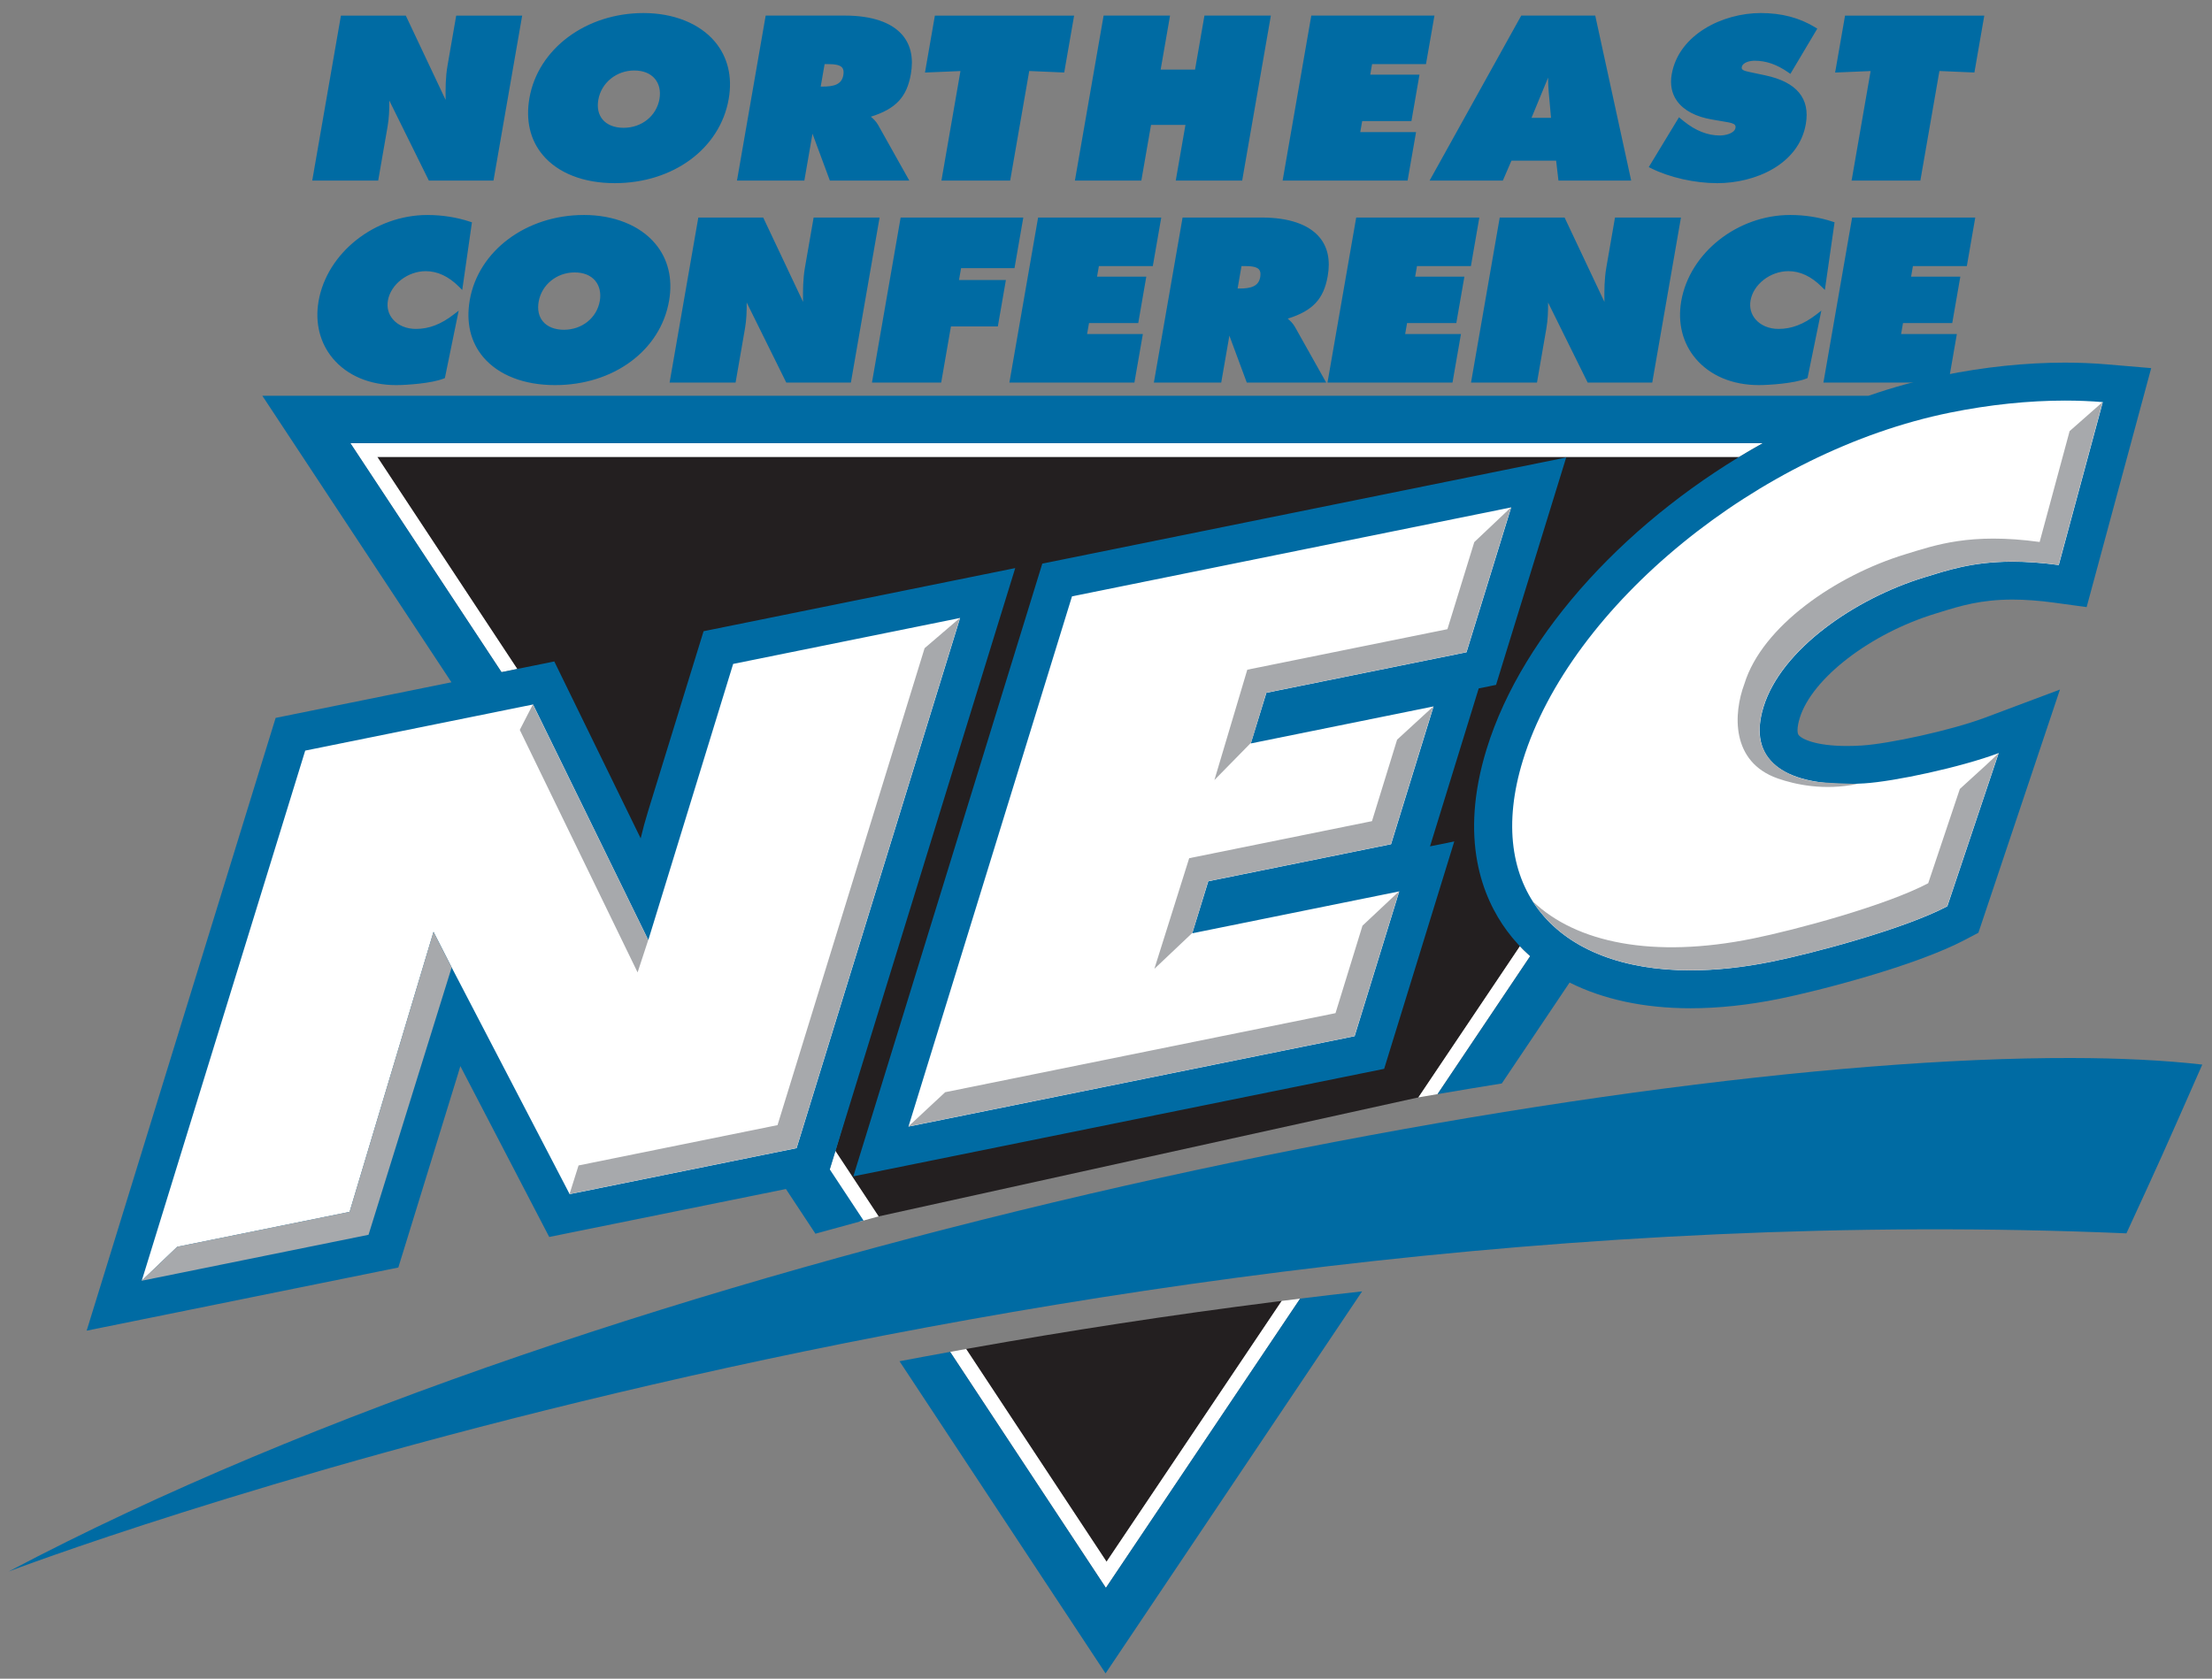
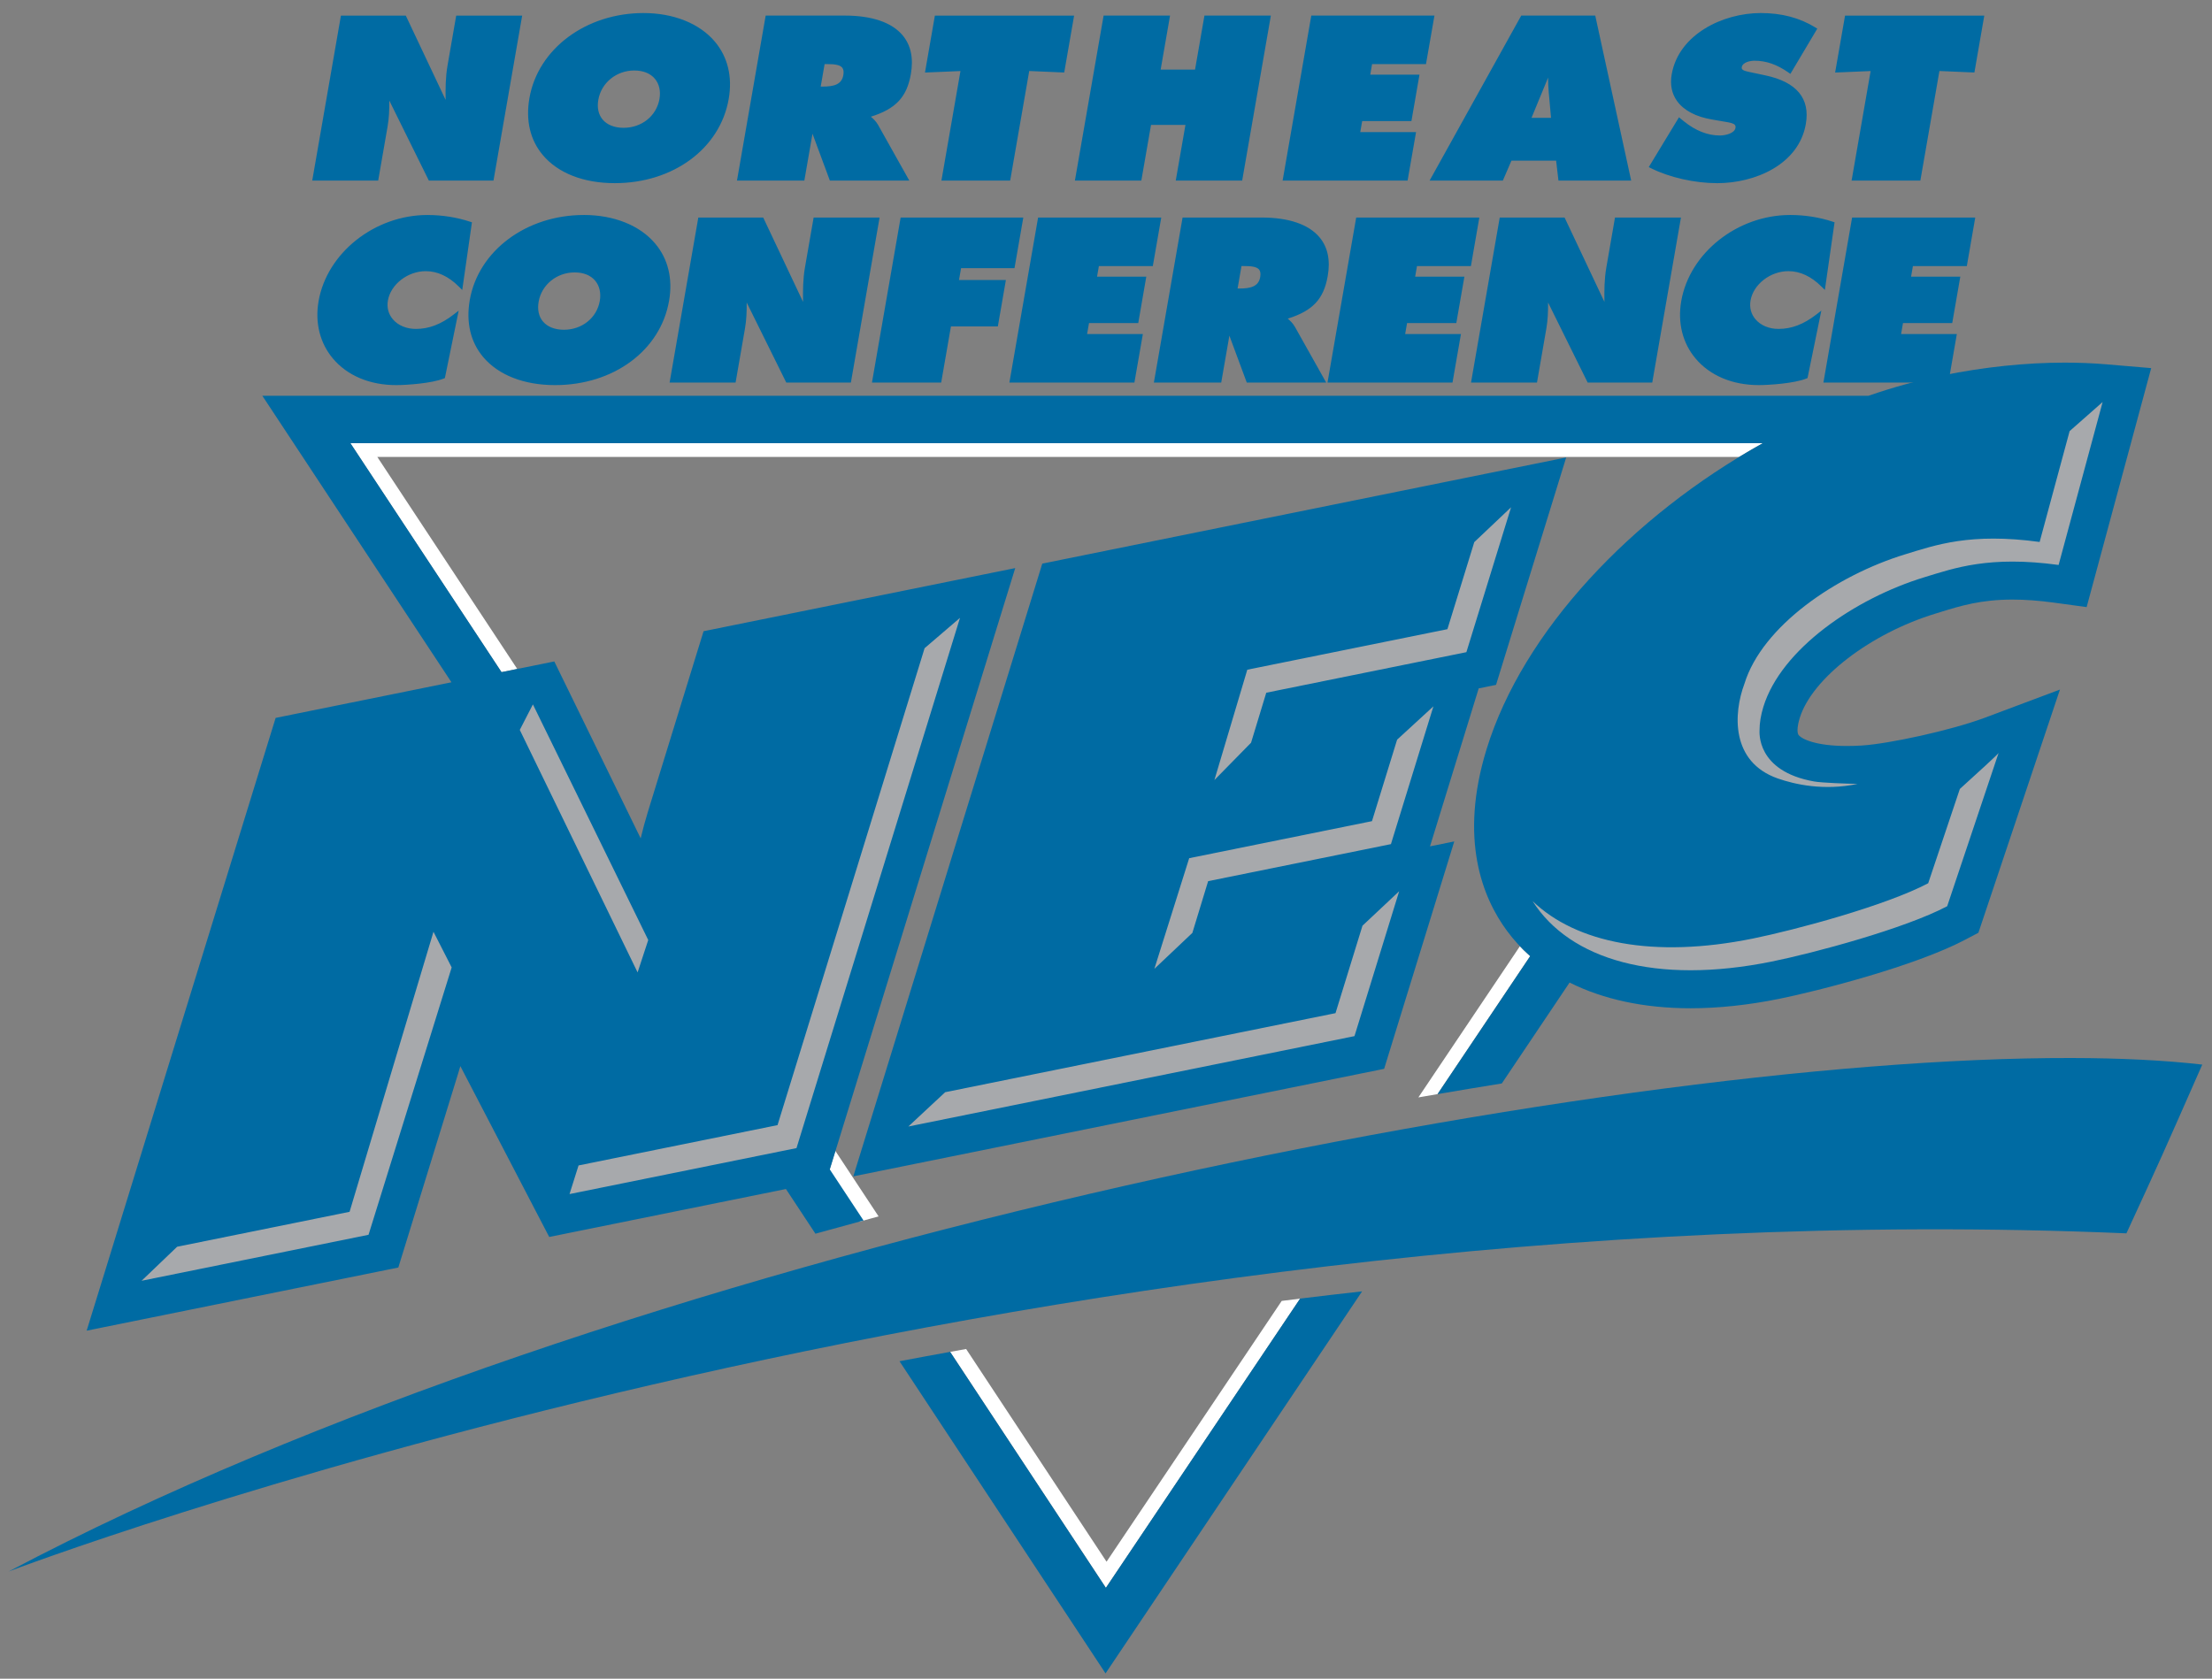
<svg xmlns="http://www.w3.org/2000/svg" width="247" height="187.49" viewBox="0 0 247 187.49">
  <rect x="0" y="0" width="247" height="187.49" fill="#808080" stroke="none" />
  <g transform="matrix(1.333 0 0 -1.333 -408.29 549.32)">
-     <path d="m337.9 373.81 11.722-17.764 10.799-18.561 6.107 20.684 23.71 5.085-13.966-47.59 3.623-5.489 45.214 9.971 8.505 12.665s-2.104 10.44 0.006 15.59c3.067 9.949 18.359 25.409 18.359 25.409h-114.08zm75.76-70.715c-0.166-0.021-0.331-0.042-0.497-0.063-8.969-1.134-17.531-2.467-25.551-3.895-0.129-0.023-0.259-0.046-0.388-0.069l11.763-17.824 14.673 21.851z" fill="#231f20" />
    <path d="m335.64 374.96 1.219-1.847 9.709-14.711 1.731-2.625 1.323 0.268-11.722 17.764h114.08c0.052 0.032 0.105 0.062 0.157 0.094 0.135 0.081 0.27 0.163 0.406 0.243 0.073 0.043 0.146 0.087 0.22 0.13 0.149 0.087 0.298 0.173 0.447 0.259 0.05 0.029 0.1 0.057 0.149 0.085 0.2 0.114 0.401 0.228 0.602 0.34h-116.1-2.213zm97.973-42.151-8.505-12.665c-0.07-0.012 1.105 0.191 1.761 0.303-0.053-9e-3 -0.106-0.017-0.158-0.026l7.762 11.561c-0.094 0.083-0.186 0.166-0.277 0.25-0.021 0.02-0.041 0.04-0.062 0.06-0.072 0.068-0.143 0.136-0.214 0.205-0.037 0.036-0.073 0.073-0.11 0.11-0.054 0.054-0.108 0.109-0.161 0.164-0.012 0.013-0.024 0.025-0.037 0.038zm-57.341-17.147-0.217-0.705-0.259-0.844-0.144-0.463 2.591-3.924c0.672 0.182 1.774 0.479 1.651 0.447l-3.623 5.489zm38.933-12.376c-0.516-0.063-1.03-0.127-1.544-0.192l-14.673-21.851-11.763 17.823c-0.448-0.08-0.894-0.161-1.339-0.242l12.063-18.278 0.984-1.494 0.998 1.487 15.274 22.748zm-1.544-0.192c-0.165-0.021-0.332-0.041-0.497-0.062v-0.001c0.166 0.021 0.331 0.042 0.497 0.063z" fill="#fff" />
    <path d="m479.29 381.71c-3.307 0-6.762-0.361-10.267-1.071-2.083-0.422-4.162-0.998-6.214-1.708h-1.706-123.24-2.213-7.38l4.065-6.158 1.219-1.849 10.025-15.189 0.533-0.809-12.879-2.609-1.849-0.375-0.557-1.803-13.696-44.426-1.578-5.112 5.246 1.062 19.012 3.853 1.849 0.375 0.557 1.802 4.449 14.436c0.066 0.213 0.13 0.426 0.19 0.637l6.341-12.192 1.105-2.123 2.345 0.476 17.483 3.542 2.471-3.744c1.336 0.372 2.681 0.74 4.03 1.105l-2.827 4.283 0.261 0.844 13.696 44.426 1.578 5.112-5.243-1.062-19.014-3.853-1.85-0.375-0.557-1.803-4.104-13.314c-0.232-0.756-0.433-1.5-0.608-2.238l-6.158 12.614-1.078 2.208-2.408-0.488-2.01-0.407-1.731 2.625-9.709 14.711-1.219 1.847h2.213 116.1c-11.016-6.12-20.103-15.788-23.136-25.623-2.323-7.537-0.357-12.445 1.702-15.233 0.57-0.773 1.222-1.481 1.948-2.123l-7.762-11.561c1.807 0.31 3.603 0.607 5.383 0.894l5.678 8.455c2.812-1.41 6.249-2.155 10.128-2.155 2.34 0 4.846 0.267 7.446 0.794 3.273 0.663 11.38 2.743 15.546 4.941l1.127 0.592 0.404 1.207 4.305 12.841 2.121 6.328-6.249-2.344c-2.928-1.098-8.139-2.207-10.349-2.344-0.431-0.027-0.85-0.04-1.245-0.04-2.666 0-3.817 0.605-4.053 0.926-0.111 0.149-0.15 0.61 0.098 1.418 1.024 3.322 5.914 7.084 11.375 8.749l0.456 0.141c1.647 0.508 3.348 1.033 5.994 1.033 1.056 0 2.213-0.084 3.442-0.252l2.767-0.378 0.729 2.697 3.687 13.652 0.992 3.674-3.791 0.321c-1.096 0.093-2.247 0.139-3.419 0.139zm0.511-58.263c-39.934 0.077-121.83-16.103-172.78-43.022 0 0 84.635 32.301 177.4 28.33 2.913 6.323 2.913 6.322 6.354 14.14-3.152 0.362-6.835 0.544-10.966 0.552z" fill="#006ba3" />
-     <path d="m360.2 411c-4.82 0-8.841-2.998-9.558-7.128-0.324-1.863 0.062-3.512 1.119-4.767 1.278-1.52 3.421-2.358 6.031-2.358 4.899 0 8.824 2.901 9.545 7.056 0.323 1.855-0.077 3.516-1.16 4.802-1.28 1.522-3.459 2.395-5.977 2.395zm93.583 0c-3.179 0-6.871-1.799-7.452-5.133-0.149-0.857-0.002-1.606 0.437-2.225 0.565-0.797 1.588-1.338 2.958-1.566l1.187-0.204c0.272-0.048 0.613-0.106 0.724-0.264 0.015-0.021 0.06-0.085 0.035-0.23-0.081-0.464-0.849-0.637-1.314-0.637-1.017 0-2.026 0.4-3.003 1.185l-0.416 0.34-2.531-4.173 0.192-0.097c1.539-0.771 3.663-1.25 5.544-1.25 3.158 0 6.829 1.55 7.421 4.956 0.373 2.148-0.768 3.52-3.394 4.077l-1.308 0.277c-0.483 0.099-0.704 0.185-0.666 0.401 0.075 0.433 0.715 0.548 1.081 0.548 0.96 0 1.857-0.311 2.818-0.979l0.176-0.123 2.253 3.79-0.167 0.103c-1.323 0.81-2.819 1.204-4.573 1.204zm-118.93-0.214-2.404-13.825h5.525l0.787 4.528c0.126 0.718 0.15 1.407 0.145 2.177l3.313-6.705h5.413l2.404 13.825h-5.527l-0.727-4.188c-0.167-0.962-0.173-1.931-0.158-2.877l-3.337 7.065h-5.435zm35.58 0-2.404-13.825h5.643l0.683 3.929 1.456-3.929h6.655l-2.613 4.661c-0.182 0.316-0.408 0.526-0.608 0.693 2.097 0.658 3.015 1.647 3.35 3.573 0.233 1.334-0.002 2.427-0.693 3.251-0.908 1.079-2.577 1.648-4.83 1.648h-6.639zm14.174 0-0.829-4.771 2.972 0.126-1.594-9.18h5.758l1.597 9.183 2.931-0.126 0.829 4.768h-11.665zm14.134 0-2.404-13.825h5.564l0.812 4.665h2.883l-0.812-4.665h5.564l2.404 13.825h-5.564l-0.787-4.523h-2.881l0.787 4.523h-5.565zm17.398 0-2.402-13.825h10.469l0.709 4.066h-4.674l0.161 0.92h4.125l0.675 3.889h-4.123l0.152 0.885h4.516l0.709 4.065h-10.317zm17.587 0-7.677-13.825h6.136l0.722 1.674h3.741l0.196-1.674h6.092l-3.01 13.825h-6.201zm27.125 0-0.831-4.771 2.974 0.126-1.595-9.18h5.76l1.597 9.183 2.931-0.126 0.828 4.768h-11.663zm-85.482-4.065h0.245c0.485 0 1.013-0.034 1.226-0.289 0.116-0.137 0.148-0.346 0.098-0.637-0.138-0.794-0.804-0.957-1.759-0.957h-0.136l0.327 1.882zm-15.938-0.535c0.744 0 1.339-0.239 1.72-0.691 0.364-0.433 0.5-1.034 0.385-1.693-0.247-1.423-1.484-2.418-3.009-2.418-0.752 0-1.375 0.246-1.749 0.69-0.354 0.421-0.48 0.994-0.363 1.66 0.246 1.422 1.515 2.454 3.016 2.454zm76.545-0.598c2e-3 -0.405 0.013-0.813 0.053-1.216l0.193-2.153h-1.636l1.39 3.369zm-93.872-11.508c-4.412 0-8.42-3.17-9.123-7.217-0.314-1.807 0.111-3.513 1.197-4.805 1.21-1.44 3.094-2.232 5.303-2.232 0.822 0 2.965 0.138 3.98 0.549l0.1 0.041 1.156 5.648-0.422-0.325c-1.067-0.823-2.072-1.206-3.164-1.206-0.794 0-1.499 0.297-1.934 0.816-0.367 0.438-0.51 0.979-0.407 1.569 0.236 1.354 1.659 2.455 3.173 2.455 0.976 0 1.909-0.436 2.772-1.296l0.281-0.28 0.812 5.669-0.158 0.051c-1.108 0.369-2.34 0.562-3.564 0.562zm13.099 0c-4.821 0-8.839-2.997-9.558-7.128-0.324-1.863 0.064-3.513 1.119-4.768 1.28-1.52 3.42-2.358 6.029-2.358 4.899 0 8.825 2.902 9.548 7.058 0.323 1.855-0.08 3.516-1.163 4.802-1.279 1.522-3.457 2.395-5.975 2.395zm101.05 0c-4.414 0-8.42-3.17-9.124-7.217-0.314-1.807 0.111-3.513 1.198-4.805 1.21-1.439 3.092-2.231 5.301-2.231 0.823 0 2.965 0.136 3.98 0.548l0.1 0.041 1.157 5.65-0.422-0.328c-1.068-0.822-2.074-1.204-3.166-1.204-0.794 0-1.499 0.296-1.935 0.816-0.368 0.438-0.508 0.981-0.406 1.569 0.235 1.353 1.657 2.455 3.171 2.455 0.978 0 1.911-0.436 2.774-1.296l0.28-0.278 0.812 5.668-0.157 0.051c-1.107 0.369-2.341 0.562-3.564 0.562zm-91.462-0.214-2.405-13.825h5.527l0.787 4.528c0.125 0.72 0.149 1.407 0.144 2.177l3.315-6.705h5.413l2.404 13.825h-5.525l-0.728-4.189c-0.167-0.962-0.174-1.931-0.158-2.877l-3.337 7.066h-5.435zm16.948 0-2.402-13.827h5.799l0.817 4.704h3.929l0.675 3.888h-3.929l0.174 0.992h4.475l0.738 4.244h-10.277zm11.515 0-2.404-13.825h10.472l0.708 4.065h-4.671l0.16 0.921h4.125l0.674 3.888h-4.125l0.154 0.885h4.516l0.708 4.066h-10.315zm12.103 0-2.404-13.825h5.641l0.684 3.927 1.456-3.927h6.653l-2.615 4.66c-0.181 0.316-0.406 0.527-0.606 0.694 2.099 0.657 3.015 1.644 3.35 3.571 0.233 1.335 4.6e-4 2.428-0.693 3.251-0.908 1.08-2.578 1.649-4.831 1.649h-6.636zm14.544 0-2.404-13.825h10.471l0.708 4.065h-4.673l0.16 0.921h4.125l0.677 3.888h-4.125l0.154 0.885h4.516l0.706 4.066h-10.314zm12.023 0-2.404-13.825h5.525l0.785 4.528c0.124 0.715 0.15 1.422 0.145 2.177l3.315-6.705h5.411l2.404 13.825h-5.525l-0.727-4.189c-0.167-0.962-0.173-1.932-0.158-2.878l-3.337 7.068h-5.435zm29.52 0-2.404-13.827h10.471l0.706 4.066h-4.671l0.16 0.921h4.125l0.677 3.889h-4.125l0.154 0.883h4.516l0.706 4.066h-10.314zm-51.152-4.066h0.243c0.488 0 1.014-0.033 1.228-0.287 0.115-0.137 0.147-0.347 0.097-0.637-0.138-0.794-0.804-0.958-1.759-0.958h-0.135l0.327 1.882zm-55.859-0.533c0.744 0 1.338-0.239 1.718-0.691 0.365-0.433 0.501-1.036 0.388-1.695-0.248-1.423-1.487-2.418-3.012-2.418-0.752 0-1.373 0.246-1.748 0.69-0.353 0.42-0.479 0.994-0.363 1.66 0.247 1.423 1.516 2.455 3.016 2.455zm83.058-15.505-5.244-1.062-36.792-7.456-1.85-0.375-0.555-1.803-13.696-44.424-1.578-5.112 5.244 1.062 37.373 7.572 1.85 0.375 0.555 1.803 3.743 12.138 1.576 5.112-2.032-0.412 3.328 10.796 0.751 2.439 1.452 0.294 0.555 1.803 3.744 12.138 1.576 5.112zm-17.093-69.867c-1.745-0.194-3.476-0.397-5.193-0.606l-15.274-22.749-0.998-1.487-0.984 1.494-12.063 18.278c-1.43-0.26-2.847-0.519-4.241-0.785l12.987-19.68 0.987-1.494 3.286-4.981 3.327 4.954 0.996 1.485 17.169 25.57z" fill="#006ba3" />
-     <path d="m479.29 378.53c-3.037 0-6.322-0.336-9.637-1.008-16.038-3.25-31.789-16.164-35.785-29.125-3.297-10.691 2.709-17.607 14.041-17.607 2.096 0 4.377 0.238 6.813 0.731 3.555 0.721 11.122 2.751 14.697 4.636l4.304 12.839c-3.177-1.191-8.737-2.382-11.268-2.539-0.496-0.032-0.977-0.047-1.441-0.047-5.216 0-8.375 1.968-6.99 6.458 1.49 4.831 7.676 9.08 13.482 10.852 1.882 0.573 3.988 1.311 7.377 1.311 1.134 0 2.413-0.083 3.872-0.281l3.687 13.651c-1.011 0.086-2.066 0.129-3.151 0.129zm-46.405-8.949-36.792-7.456-13.698-44.426 37.374 7.573 3.741 12.136-17.342-3.513 1.343 4.359 15.312 3.104 3.561 11.547-15.312-3.103 1.307 4.244 16.764 3.396 3.743 12.138zm-46.162-9.265-19.014-3.851-6.308-20.534-0.801-2.606-7.211 14.748-2.442 4.994-0.753-0.152-4.197-0.851-14.136-2.862-13.693-44.417 2.971 2.842 14.443 2.927 7.028 23.464 1.523-2.987 9.88-18.992 16.226 3.289 2.785 0.564 0.511 1.654 13.187 42.772z" fill="#fff" />
+     <path d="m360.2 411c-4.82 0-8.841-2.998-9.558-7.128-0.324-1.863 0.062-3.512 1.119-4.767 1.278-1.52 3.421-2.358 6.031-2.358 4.899 0 8.824 2.901 9.545 7.056 0.323 1.855-0.077 3.516-1.16 4.802-1.28 1.522-3.459 2.395-5.977 2.395zm93.583 0c-3.179 0-6.871-1.799-7.452-5.133-0.149-0.857-0.002-1.606 0.437-2.225 0.565-0.797 1.588-1.338 2.958-1.566l1.187-0.204c0.272-0.048 0.613-0.106 0.724-0.264 0.015-0.021 0.06-0.085 0.035-0.23-0.081-0.464-0.849-0.637-1.314-0.637-1.017 0-2.026 0.4-3.003 1.185l-0.416 0.34-2.531-4.173 0.192-0.097c1.539-0.771 3.663-1.25 5.544-1.25 3.158 0 6.829 1.55 7.421 4.956 0.373 2.148-0.768 3.52-3.394 4.077l-1.308 0.277c-0.483 0.099-0.704 0.185-0.666 0.401 0.075 0.433 0.715 0.548 1.081 0.548 0.96 0 1.857-0.311 2.818-0.979l0.176-0.123 2.253 3.79-0.167 0.103c-1.323 0.81-2.819 1.204-4.573 1.204zm-118.93-0.214-2.404-13.825h5.525l0.787 4.528c0.126 0.718 0.15 1.407 0.145 2.177l3.313-6.705h5.413l2.404 13.825h-5.527l-0.727-4.188c-0.167-0.962-0.173-1.931-0.158-2.877l-3.337 7.065h-5.435zm35.58 0-2.404-13.825h5.643l0.683 3.929 1.456-3.929h6.655l-2.613 4.661c-0.182 0.316-0.408 0.526-0.608 0.693 2.097 0.658 3.015 1.647 3.35 3.573 0.233 1.334-0.002 2.427-0.693 3.251-0.908 1.079-2.577 1.648-4.83 1.648h-6.639zm14.174 0-0.829-4.771 2.972 0.126-1.594-9.18h5.758l1.597 9.183 2.931-0.126 0.829 4.768h-11.665zm14.134 0-2.404-13.825h5.564l0.812 4.665h2.883l-0.812-4.665h5.564l2.404 13.825h-5.564l-0.787-4.523h-2.881l0.787 4.523h-5.565zm17.398 0-2.402-13.825h10.469l0.709 4.066h-4.674l0.161 0.92h4.125l0.675 3.889h-4.123l0.152 0.885h4.516l0.709 4.065h-10.317zm17.587 0-7.677-13.825h6.136l0.722 1.674h3.741l0.196-1.674h6.092l-3.01 13.825h-6.201zm27.125 0-0.831-4.771 2.974 0.126-1.595-9.18h5.76l1.597 9.183 2.931-0.126 0.828 4.768h-11.663zm-85.482-4.065h0.245c0.485 0 1.013-0.034 1.226-0.289 0.116-0.137 0.148-0.346 0.098-0.637-0.138-0.794-0.804-0.957-1.759-0.957h-0.136l0.327 1.882zm-15.938-0.535c0.744 0 1.339-0.239 1.72-0.691 0.364-0.433 0.5-1.034 0.385-1.693-0.247-1.423-1.484-2.418-3.009-2.418-0.752 0-1.375 0.246-1.749 0.69-0.354 0.421-0.48 0.994-0.363 1.66 0.246 1.422 1.515 2.454 3.016 2.454zm76.545-0.598c2e-3 -0.405 0.013-0.813 0.053-1.216l0.193-2.153h-1.636l1.39 3.369zm-93.872-11.508c-4.412 0-8.42-3.17-9.123-7.217-0.314-1.807 0.111-3.513 1.197-4.805 1.21-1.44 3.094-2.232 5.303-2.232 0.822 0 2.965 0.138 3.98 0.549l0.1 0.041 1.156 5.648-0.422-0.325c-1.067-0.823-2.072-1.206-3.164-1.206-0.794 0-1.499 0.297-1.934 0.816-0.367 0.438-0.51 0.979-0.407 1.569 0.236 1.354 1.659 2.455 3.173 2.455 0.976 0 1.909-0.436 2.772-1.296l0.281-0.28 0.812 5.669-0.158 0.051c-1.108 0.369-2.34 0.562-3.564 0.562zm13.099 0c-4.821 0-8.839-2.997-9.558-7.128-0.324-1.863 0.064-3.513 1.119-4.768 1.28-1.52 3.42-2.358 6.029-2.358 4.899 0 8.825 2.902 9.548 7.058 0.323 1.855-0.08 3.516-1.163 4.802-1.279 1.522-3.457 2.395-5.975 2.395zm101.05 0c-4.414 0-8.42-3.17-9.124-7.217-0.314-1.807 0.111-3.513 1.198-4.805 1.21-1.439 3.092-2.231 5.301-2.231 0.823 0 2.965 0.136 3.98 0.548l0.1 0.041 1.157 5.65-0.422-0.328c-1.068-0.822-2.074-1.204-3.166-1.204-0.794 0-1.499 0.296-1.935 0.816-0.368 0.438-0.508 0.981-0.406 1.569 0.235 1.353 1.657 2.455 3.171 2.455 0.978 0 1.911-0.436 2.774-1.296l0.28-0.278 0.812 5.668-0.157 0.051c-1.107 0.369-2.341 0.562-3.564 0.562zm-91.462-0.214-2.405-13.825h5.527l0.787 4.528c0.125 0.72 0.149 1.407 0.144 2.177l3.315-6.705h5.413l2.404 13.825h-5.525l-0.728-4.189c-0.167-0.962-0.174-1.931-0.158-2.877l-3.337 7.066h-5.435zm16.948 0-2.402-13.827h5.799l0.817 4.704h3.929l0.675 3.888h-3.929l0.174 0.992h4.475l0.738 4.244h-10.277zm11.515 0-2.404-13.825h10.472l0.708 4.065h-4.671l0.16 0.921h4.125l0.674 3.888h-4.125l0.154 0.885h4.516l0.708 4.066h-10.315zm12.103 0-2.404-13.825h5.641l0.684 3.927 1.456-3.927h6.653l-2.615 4.66c-0.181 0.316-0.406 0.527-0.606 0.694 2.099 0.657 3.015 1.644 3.35 3.571 0.233 1.335 4.6e-4 2.428-0.693 3.251-0.908 1.08-2.578 1.649-4.831 1.649h-6.636zm14.544 0-2.404-13.825h10.471l0.708 4.065h-4.673l0.16 0.921h4.125l0.677 3.888h-4.125l0.154 0.885h4.516l0.706 4.066h-10.314zm12.023 0-2.404-13.825h5.525l0.785 4.528c0.124 0.715 0.15 1.422 0.145 2.177l3.315-6.705h5.411l2.404 13.825h-5.525l-0.727-4.189c-0.167-0.962-0.173-1.932-0.158-2.878l-3.337 7.068h-5.435m29.52 0-2.404-13.827h10.471l0.706 4.066h-4.671l0.16 0.921h4.125l0.677 3.889h-4.125l0.154 0.883h4.516l0.706 4.066h-10.314zm-51.152-4.066h0.243c0.488 0 1.014-0.033 1.228-0.287 0.115-0.137 0.147-0.347 0.097-0.637-0.138-0.794-0.804-0.958-1.759-0.958h-0.135l0.327 1.882zm-55.859-0.533c0.744 0 1.338-0.239 1.718-0.691 0.365-0.433 0.501-1.036 0.388-1.695-0.248-1.423-1.487-2.418-3.012-2.418-0.752 0-1.373 0.246-1.748 0.69-0.353 0.42-0.479 0.994-0.363 1.66 0.247 1.423 1.516 2.455 3.016 2.455zm83.058-15.505-5.244-1.062-36.792-7.456-1.85-0.375-0.555-1.803-13.696-44.424-1.578-5.112 5.244 1.062 37.373 7.572 1.85 0.375 0.555 1.803 3.743 12.138 1.576 5.112-2.032-0.412 3.328 10.796 0.751 2.439 1.452 0.294 0.555 1.803 3.744 12.138 1.576 5.112zm-17.093-69.867c-1.745-0.194-3.476-0.397-5.193-0.606l-15.274-22.749-0.998-1.487-0.984 1.494-12.063 18.278c-1.43-0.26-2.847-0.519-4.241-0.785l12.987-19.68 0.987-1.494 3.286-4.981 3.327 4.954 0.996 1.485 17.169 25.57z" fill="#006ba3" />
    <path d="m482.43 378.41c-0.086-0.07-1.574-1.384-2.767-2.439l-2.511-9.287c-5.824 0.795-8.737-0.265-11.246-1.03-5.809-1.772-11.995-6.021-13.484-10.853-0.931-2.487-1.149-6.551 2.793-7.932 1.448-0.505 3.872-1.048 6.687-0.456-0.853 0.016-2.988 0.087-3.643 0.204-4.881 0.866-4.57 4.176-4.57 4.312 0 0.587 0.104 1.234 0.322 1.947 1.49 4.831 7.675 9.079 13.484 10.852 2.509 0.764 5.422 1.824 11.246 1.03l3.688 13.652zm-49.556-8.821-3.082-2.918-2.25-7.295-16.764-3.396-2.755-9.245 3.07 3.129 1.274 4.189 16.764 3.397 3.743 12.138zm-46.163-9.265-2.965-2.542-12.319-39.959-16.668-3.378-0.757-2.399 19.014 3.853 13.696 44.426zm-35.776-7.25-1.099-2.136 9.869-20.319 0.891 2.714-9.661 19.74zm75.437-0.16-3.044-2.796-2.105-6.826-15.312-3.104-2.917-9.271 3.183 3.012 1.321 4.335 15.313 3.103 3.56 11.549zm47.339-3.911c-0.06-0.12-1.83-1.735-3.243-3.013l-2.651-7.901c-3.574-1.885-11.14-3.916-14.695-4.635-8.317-1.686-14.793-0.37-18.444 3.138 3.126-4.919 10.331-7.029 20.032-5.064 3.556 0.72 11.123 2.752 14.697 4.636l4.305 12.839zm-50.212-11.585-3.072-2.886-2.259-7.327-32.698-6.624-3.086-2.874 37.373 7.573 3.743 12.138zm-80.893-3.394-7.028-23.464-14.445-2.927-2.979-2.851 19.012 3.853 6.964 22.402-1.523 2.987z" fill="#a7a9ac" />
  </g>
</svg>